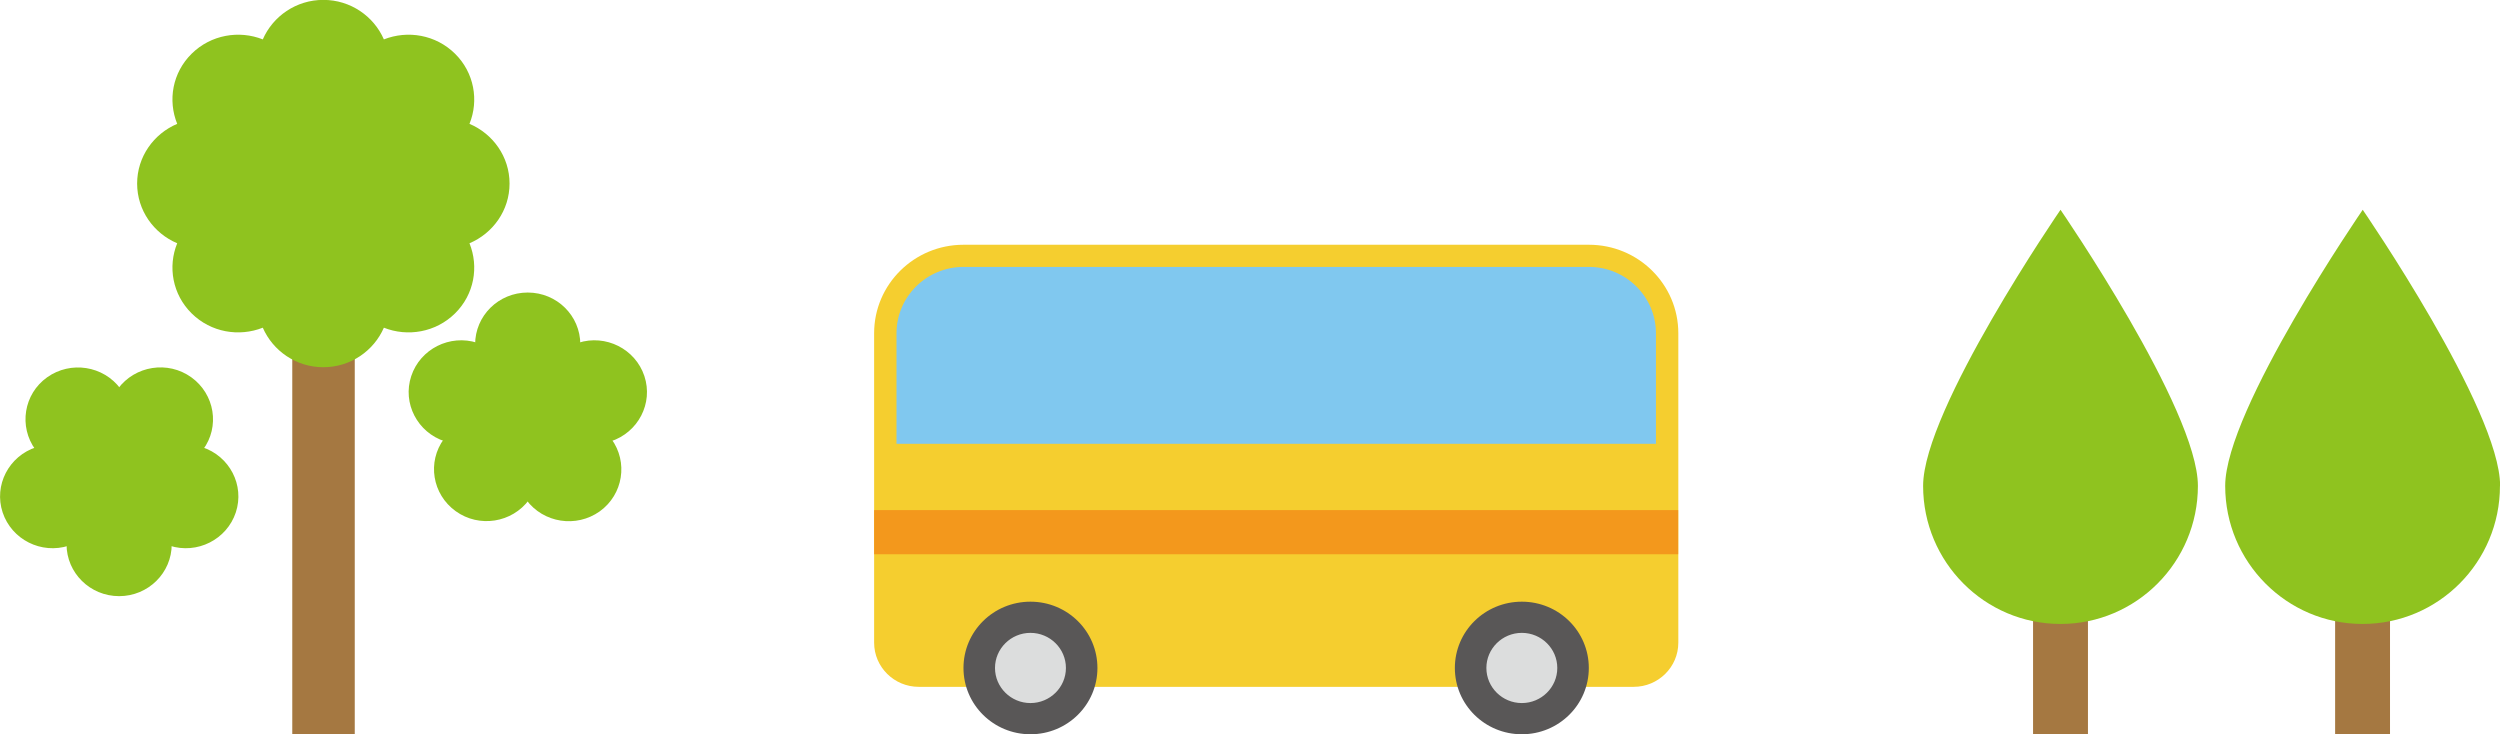
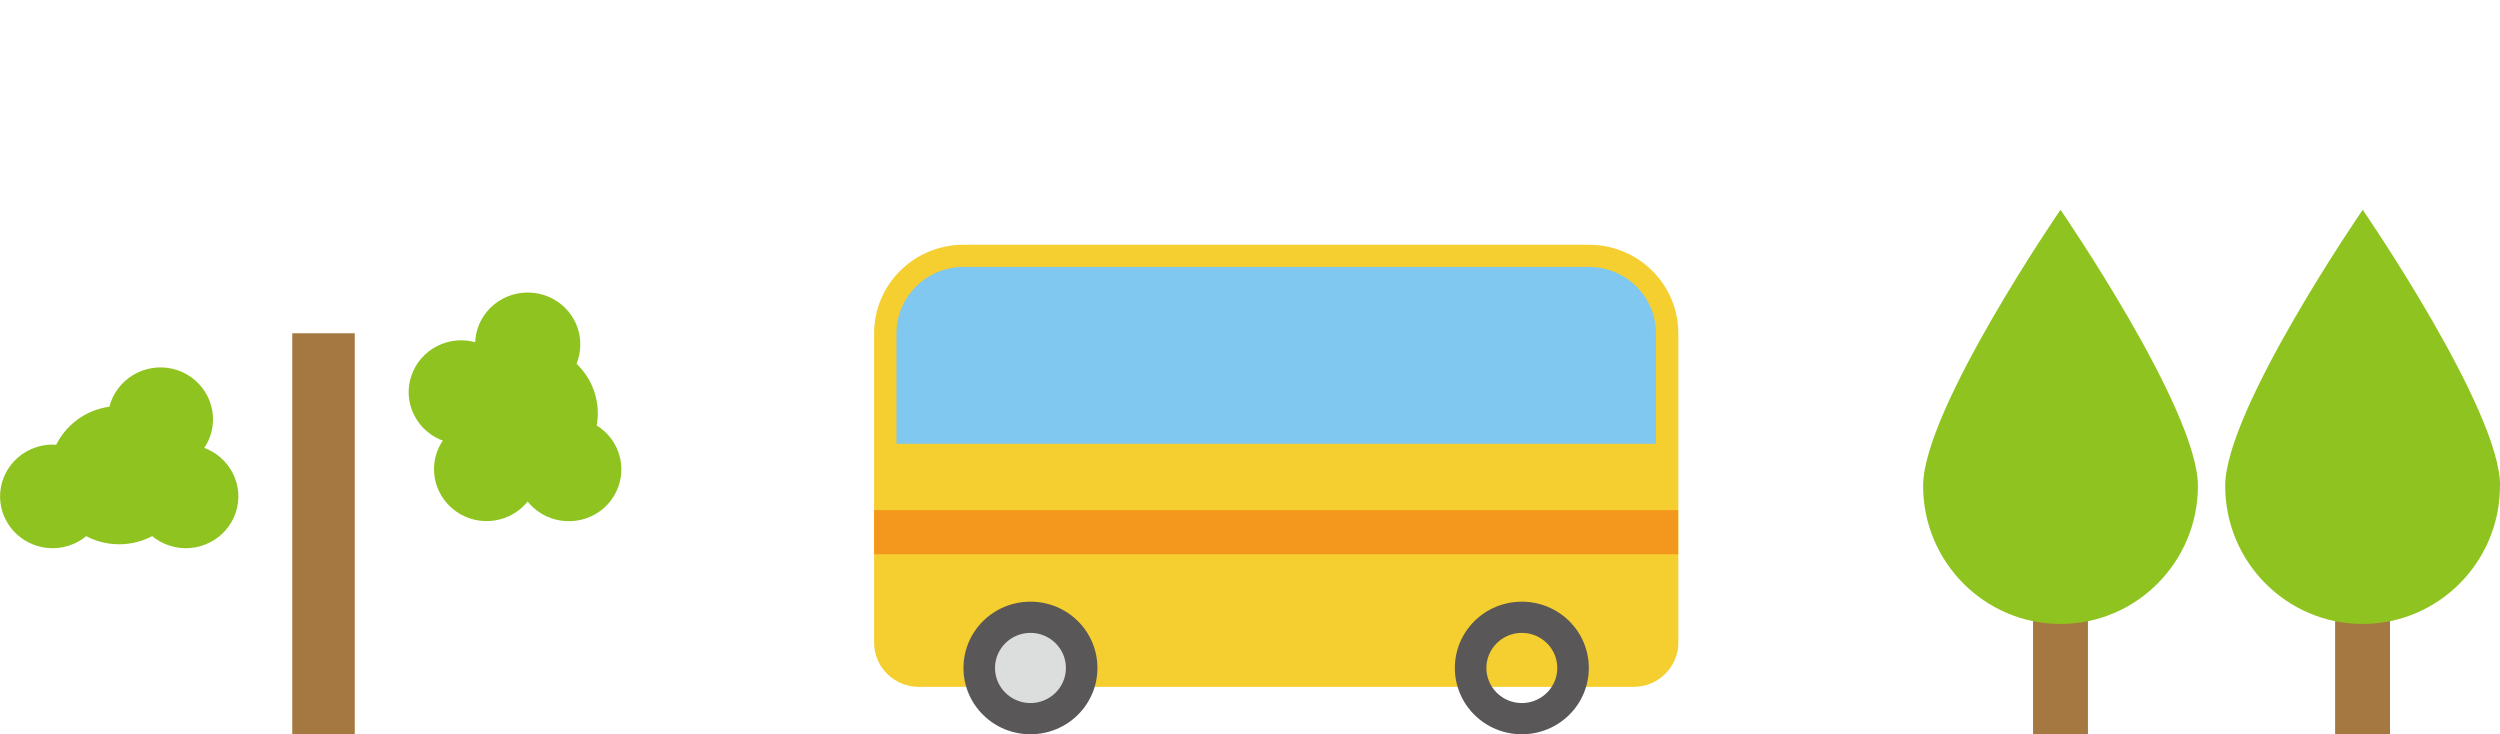
<svg xmlns="http://www.w3.org/2000/svg" width="143" height="42" viewBox="0 0 143 42" fill="none">
  <path d="M27.177 19.701C27.177 21.334 28.52 22.668 30.186 22.668C31.851 22.668 33.194 21.343 33.194 19.701C33.194 18.057 31.851 16.733 30.186 16.733C28.52 16.733 27.177 18.057 27.177 19.701Z" fill="#8FC31F" />
  <path d="M16.718 41.996H20.292V19.063H16.718V41.996Z" fill="#A57841" />
-   <path d="M29.146 10.499C29.146 8.966 28.197 7.651 26.854 7.084C27.399 5.749 27.127 4.156 26.026 3.071C24.926 1.985 23.321 1.716 21.958 2.254C21.382 0.93 20.05 -0.006 18.495 -0.006C16.94 -0.006 15.608 0.93 15.032 2.254C13.68 1.716 12.064 1.985 10.964 3.071C9.863 4.156 9.591 5.739 10.136 7.084C8.793 7.651 7.844 8.966 7.844 10.499C7.844 12.033 8.793 13.347 10.136 13.915C9.591 15.249 9.863 16.843 10.964 17.928C12.064 19.013 13.669 19.282 15.032 18.744C15.608 20.069 16.94 21.005 18.495 21.005C20.05 21.005 21.382 20.069 21.958 18.744C23.311 19.282 24.926 19.013 26.026 17.928C27.127 16.843 27.399 15.259 26.854 13.915C28.197 13.347 29.146 12.033 29.146 10.499Z" fill="#8FC31F" />
  <path d="M30.186 27.597C32.399 27.597 34.194 25.827 34.194 23.644C34.194 21.46 32.399 19.691 30.186 19.691C27.972 19.691 26.178 21.46 26.178 23.644C26.178 25.827 27.972 27.597 30.186 27.597Z" fill="#8FC31F" />
-   <path d="M33.073 19.611C31.498 20.119 30.63 21.792 31.145 23.345C31.66 24.898 33.356 25.755 34.931 25.247C36.505 24.739 37.374 23.066 36.859 21.513C36.344 19.959 34.648 19.103 33.073 19.611Z" fill="#8FC31F" />
  <path d="M34.971 25.108C33.992 23.783 32.114 23.494 30.771 24.45C29.428 25.406 29.136 27.268 30.105 28.593C31.084 29.917 32.962 30.206 34.305 29.25C35.647 28.284 35.94 26.432 34.971 25.108Z" fill="#8FC31F" />
  <path d="M30.266 28.583C31.246 27.259 30.943 25.406 29.6 24.441C28.257 23.475 26.38 23.773 25.4 25.098C24.421 26.422 24.724 28.274 26.067 29.24C27.409 30.206 29.287 29.907 30.266 28.583Z" fill="#8FC31F" />
  <path d="M25.451 25.247C27.026 25.755 28.722 24.898 29.237 23.345C29.752 21.792 28.883 20.119 27.308 19.611C25.733 19.103 24.037 19.959 23.523 21.513C23.008 23.066 23.876 24.739 25.451 25.247Z" fill="#8FC31F" />
-   <path d="M6.815 34.1C8.476 34.1 9.823 32.771 9.823 31.132C9.823 29.493 8.476 28.165 6.815 28.165C5.153 28.165 3.806 29.493 3.806 31.132C3.806 32.771 5.153 34.1 6.815 34.1Z" fill="#8FC31F" />
  <path d="M6.815 31.132C9.028 31.132 10.822 29.362 10.822 27.179C10.822 24.996 9.028 23.226 6.815 23.226C4.601 23.226 2.807 24.996 2.807 27.179C2.807 29.362 4.601 31.132 6.815 31.132Z" fill="#8FC31F" />
  <path d="M3.937 31.212C5.512 30.704 6.38 29.031 5.866 27.478C5.351 25.924 3.655 25.068 2.08 25.576C0.505 26.084 -0.363 27.756 0.151 29.31C0.666 30.863 2.362 31.72 3.937 31.212Z" fill="#8FC31F" />
-   <path d="M2.029 25.725C3.009 27.049 4.886 27.338 6.229 26.382C7.572 25.416 7.864 23.564 6.895 22.24C5.916 20.915 4.038 20.627 2.696 21.582C1.353 22.538 1.06 24.401 2.029 25.725Z" fill="#8FC31F" />
  <path d="M6.744 22.24C5.765 23.564 6.067 25.416 7.41 26.382C8.753 27.348 10.631 27.049 11.61 25.725C12.589 24.401 12.286 22.549 10.944 21.582C9.601 20.617 7.723 20.915 6.744 22.24Z" fill="#8FC31F" />
  <path d="M11.559 25.576C9.985 25.068 8.288 25.924 7.774 27.478C7.259 29.031 8.127 30.704 9.702 31.212C11.277 31.72 12.973 30.863 13.488 29.31C14.002 27.756 13.134 26.084 11.559 25.576Z" fill="#8FC31F" />
  <path d="M55.111 14H90.889C93.71 14 96 16.266 96 19.059V36.762C96 38.154 94.855 39.287 93.449 39.287H52.551C51.145 39.287 50 38.154 50 36.762V19.059C50 16.266 52.29 14 55.111 14Z" fill="#F5CE2F" />
-   <path d="M58.942 41.108C60.56 41.108 61.872 39.809 61.872 38.208C61.872 36.606 60.56 35.308 58.942 35.308C57.324 35.308 56.013 36.606 56.013 38.208C56.013 39.809 57.324 41.108 58.942 41.108Z" fill="#DCDDDD" />
+   <path d="M58.942 41.108C60.56 41.108 61.872 39.809 61.872 38.208C61.872 36.606 60.56 35.308 58.942 35.308C57.324 35.308 56.013 36.606 56.013 38.208C56.013 39.809 57.324 41.108 58.942 41.108" fill="#DCDDDD" />
  <path d="M58.942 36.2C60.06 36.2 60.971 37.101 60.971 38.208C60.971 39.314 60.06 40.215 58.942 40.215C57.825 40.215 56.914 39.314 56.914 38.208C56.914 37.101 57.825 36.2 58.942 36.2ZM58.942 34.416C56.824 34.416 55.111 36.111 55.111 38.208C55.111 40.305 56.824 42 58.942 42C61.061 42 62.773 40.305 62.773 38.208C62.773 36.111 61.061 34.416 58.942 34.416Z" fill="#595757" />
-   <path d="M87.049 41.108C88.667 41.108 89.978 39.809 89.978 38.208C89.978 36.606 88.667 35.308 87.049 35.308C85.431 35.308 84.119 36.606 84.119 38.208C84.119 39.809 85.431 41.108 87.049 41.108Z" fill="#DCDDDD" />
  <path d="M87.049 36.2C88.167 36.2 89.077 37.101 89.077 38.208C89.077 39.314 88.167 40.215 87.049 40.215C85.931 40.215 85.021 39.314 85.021 38.208C85.021 37.101 85.931 36.2 87.049 36.2ZM87.049 34.416C84.93 34.416 83.218 36.111 83.218 38.208C83.218 40.305 84.93 42 87.049 42C89.167 42 90.88 40.305 90.88 38.208C90.88 36.111 89.167 34.416 87.049 34.416Z" fill="#595757" />
  <path d="M94.72 19.059C94.72 16.971 92.998 15.267 90.889 15.267H55.111C53.002 15.267 51.28 16.971 51.28 19.059V25.386H94.72V19.059Z" fill="#80C8EF" />
  <path d="M95.991 29.178H50V31.703H95.991V29.178Z" fill="#F3981C" />
  <path d="M119.431 29.371H116.291V42H119.431V29.371Z" fill="#A57841" />
  <path d="M125.72 27.793C125.72 32.151 122.198 35.69 117.861 35.69C113.524 35.69 110.002 32.151 110.002 27.793C110.002 23.435 117.861 12 117.861 12C117.861 12 125.72 23.426 125.72 27.793Z" fill="#8FC31F" />
  <path d="M136.709 29.371H133.569V42H136.709V29.371Z" fill="#A57841" />
  <path d="M142.998 27.793C142.998 32.151 139.477 35.69 135.139 35.69C130.802 35.69 127.281 32.151 127.281 27.793C127.281 23.435 135.148 12 135.148 12C135.148 12 143.007 23.426 143.007 27.793H142.998Z" fill="#8FC31F" />
</svg>